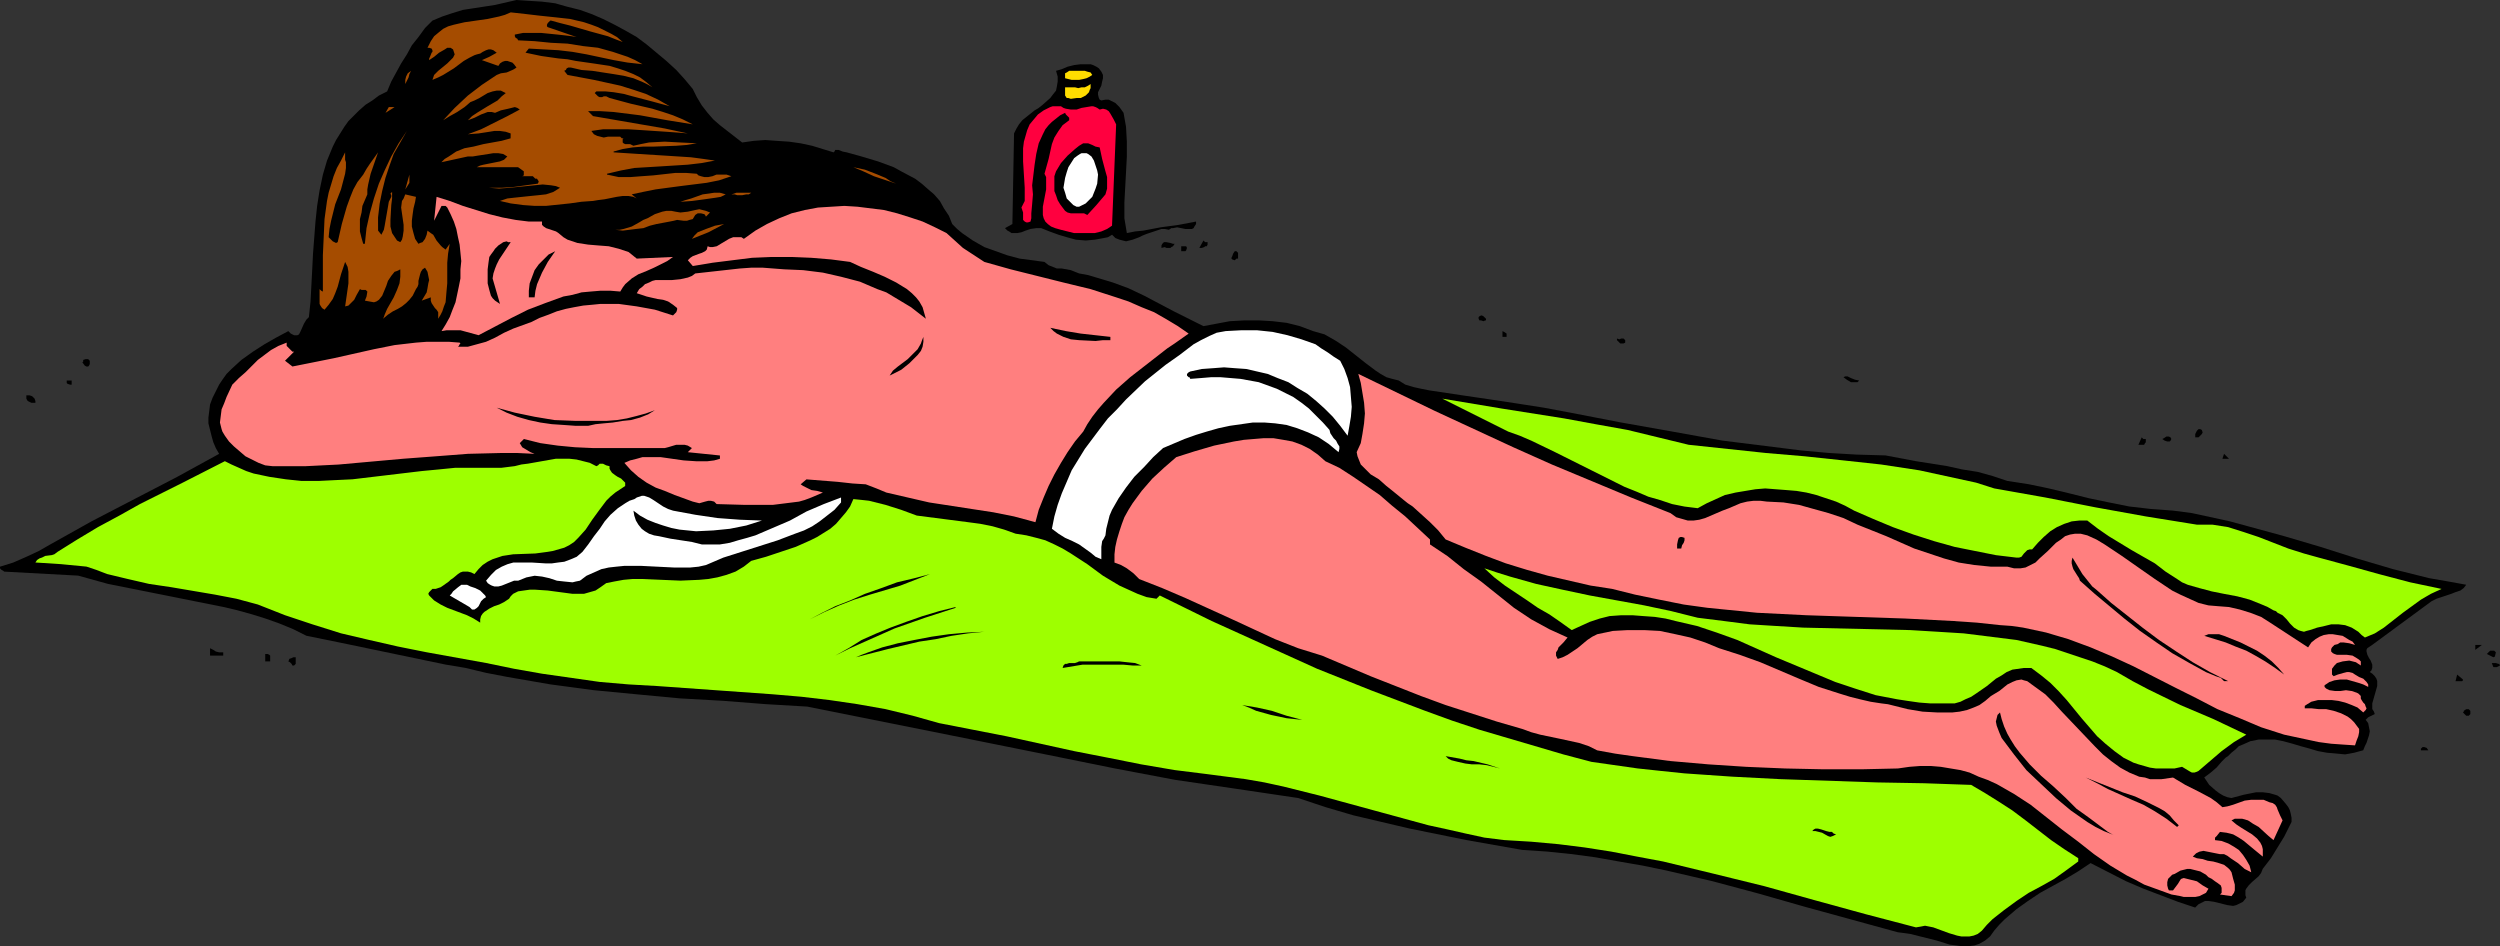
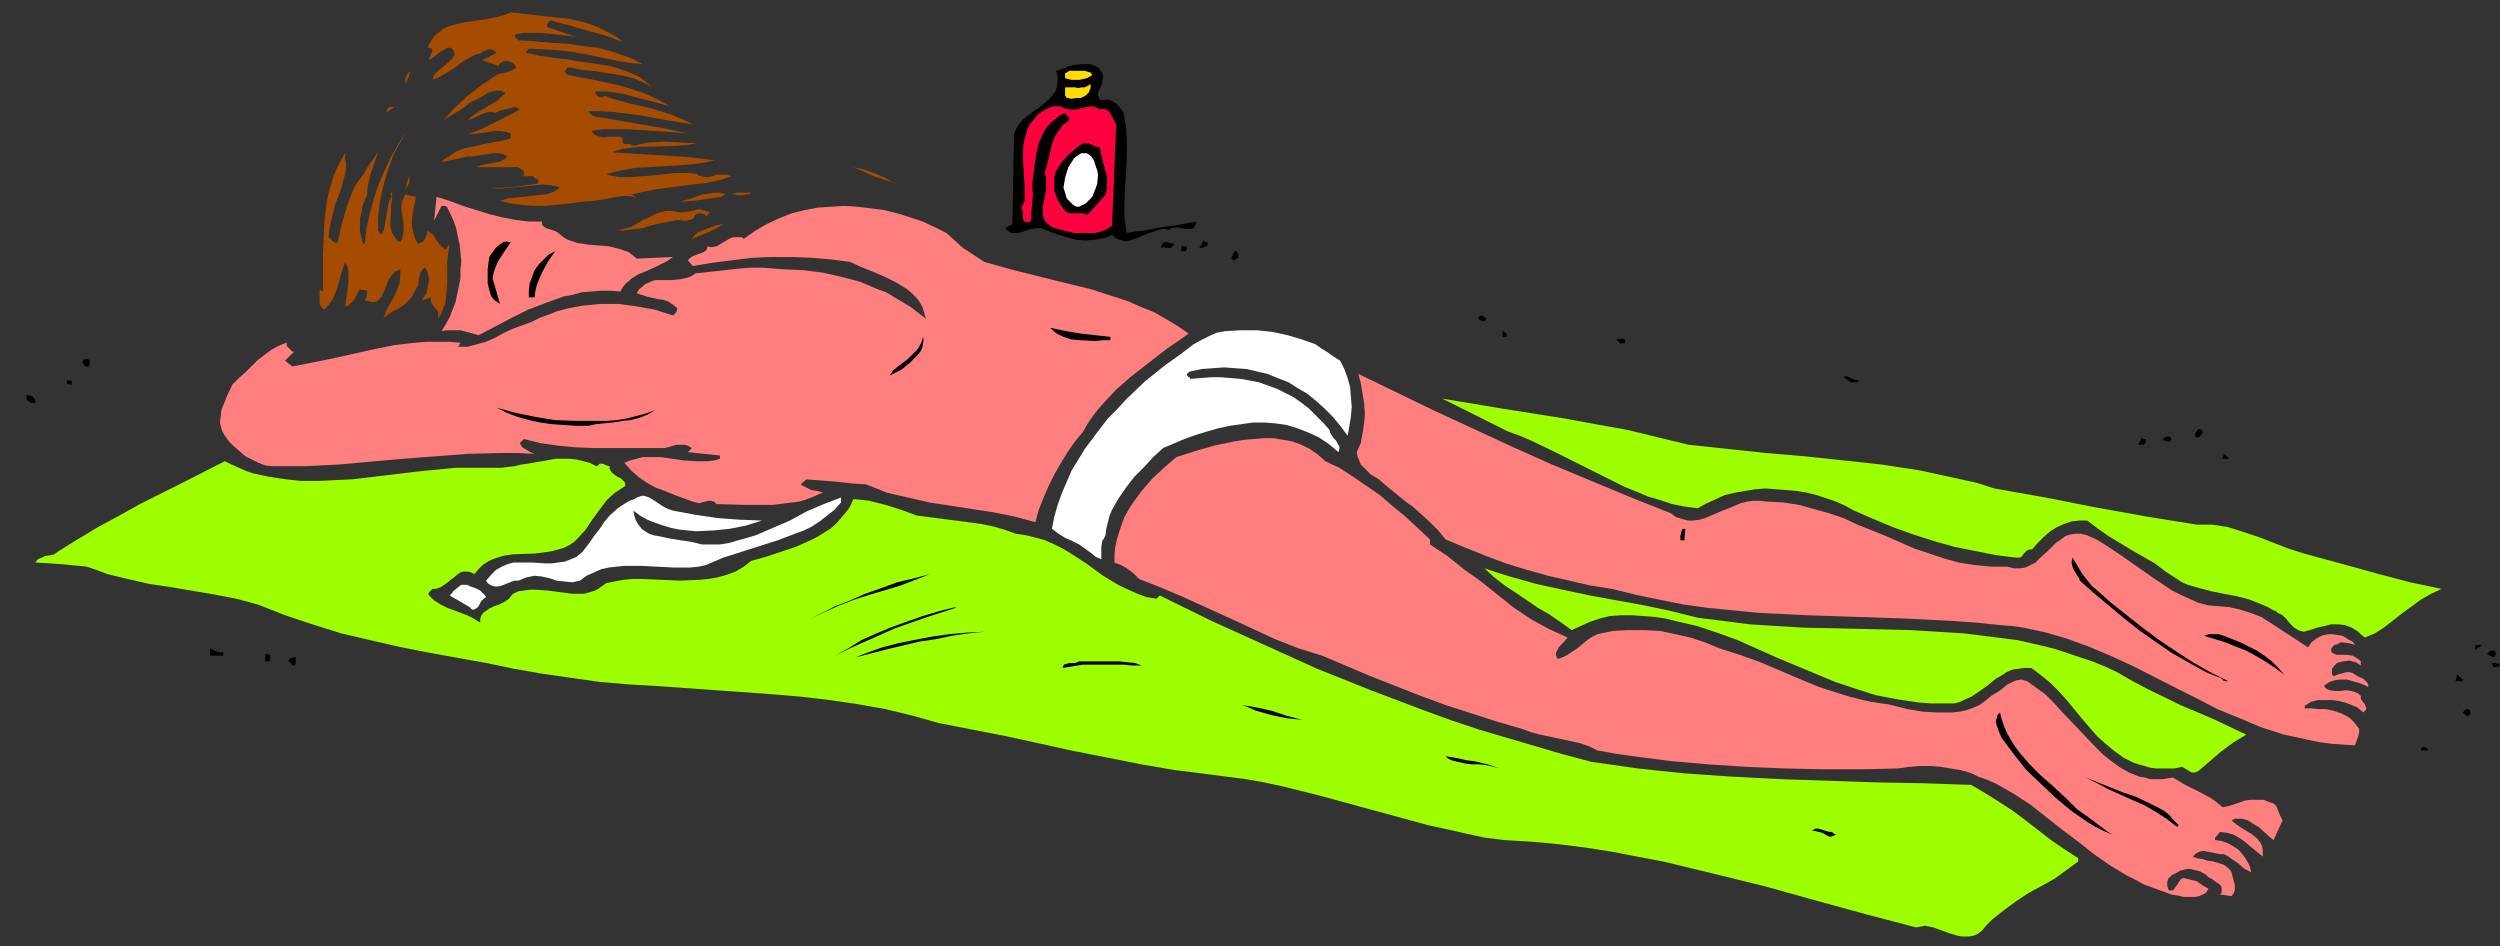
<svg xmlns="http://www.w3.org/2000/svg" xmlns:ns1="http://sodipodi.sourceforge.net/DTD/sodipodi-0.dtd" xmlns:ns2="http://www.inkscape.org/namespaces/inkscape" version="1.0" width="129.766mm" height="49.123mm" id="svg70" ns1:docname="Sunbathing 16.wmf">
  <rect width="100%" height="100%" fill="#333333" stroke="none" />
  <ns1:namedview id="namedview70" pagecolor="#ffffff" bordercolor="#000000" borderopacity="0.25" ns2:showpageshadow="2" ns2:pageopacity="0.0" ns2:pagecheckerboard="0" ns2:deskcolor="#d1d1d1" ns2:document-units="mm" />
  <defs id="defs1">
    <pattern id="WMFhbasepattern" patternUnits="userSpaceOnUse" width="6" height="6" x="0" y="0" />
  </defs>
-   <path style="fill:#000000;fill-opacity:1;fill-rule:evenodd;stroke:none" d="m 135.905,17.451 0.808,1.616 0.97,1.616 1.131,1.454 1.131,1.293 1.293,1.131 1.454,1.131 2.909,2.262 2.262,-0.323 2.262,-0.162 2.262,0.162 2.424,0.162 2.262,0.323 2.262,0.485 2.101,0.646 2.101,0.646 0.162,-0.162 0.162,-0.323 h 0.323 0.323 l 0.808,0.323 0.808,0.162 2.909,0.808 3.232,0.97 3.07,1.131 1.454,0.808 2.747,1.454 1.293,0.97 1.293,1.131 1.131,0.97 1.131,1.293 0.808,1.454 0.97,1.454 0.646,1.616 0.97,0.97 0.97,0.808 2.101,1.454 2.262,1.293 2.262,0.808 2.262,0.808 2.424,0.646 2.424,0.323 2.424,0.323 0.808,0.646 0.808,0.323 0.808,0.323 h 0.97 l 1.778,0.323 0.808,0.323 0.808,0.323 1.778,0.323 1.616,0.485 3.232,0.97 3.07,1.131 3.07,1.454 5.818,3.07 2.909,1.454 2.909,1.454 2.586,-0.485 2.586,-0.485 2.909,-0.162 h 2.747 l 2.747,0.162 2.747,0.323 2.586,0.646 1.293,0.485 1.293,0.485 1.131,0.323 1.131,0.323 1.131,0.646 1.131,0.646 1.939,1.293 3.878,3.07 1.939,1.454 0.97,0.646 1.131,0.646 1.131,0.323 1.293,0.323 1.293,0.808 1.616,0.485 1.454,0.323 1.616,0.323 3.232,0.485 3.232,0.485 5.494,0.808 5.333,0.808 5.171,0.808 5.171,0.97 10.019,1.939 10.019,1.777 9.858,1.777 5.171,0.646 5.171,0.646 5.171,0.646 5.333,0.485 5.494,0.323 5.656,0.162 5.979,1.131 6.141,0.97 2.909,0.646 3.07,0.485 2.909,0.808 2.909,0.97 4.202,0.646 3.878,0.808 4.04,0.97 3.878,0.97 3.878,0.808 4.04,0.808 4.202,0.485 2.262,0.162 2.101,0.162 3.717,0.485 3.717,0.808 3.717,0.808 3.555,0.97 7.11,1.939 7.11,2.101 7.11,2.262 7.11,2.101 7.11,1.777 3.717,0.646 3.555,0.646 -0.485,0.646 -0.646,0.485 -0.97,0.323 -0.808,0.323 -0.97,0.323 -0.97,0.323 -0.97,0.323 -0.97,0.485 -11.635,8.564 -0.485,0.323 -0.485,0.323 -0.162,0.323 v 0.323 l 0.162,0.646 0.323,0.646 0.323,0.485 0.323,0.808 v 0.323 0.323 l -0.162,0.485 -0.323,0.323 0.485,0.323 0.485,0.485 0.323,0.485 0.162,0.485 v 0.97 l -0.323,1.131 -0.323,1.131 -0.323,1.131 v 1.131 l 0.323,0.485 0.162,0.485 -0.97,0.485 -0.323,0.162 -0.485,0.485 0.485,0.646 0.162,0.808 0.162,0.808 -0.162,0.808 -0.485,1.454 -0.323,0.646 -0.323,0.808 -1.778,0.485 -1.778,0.323 -1.778,-0.162 -1.778,-0.162 -1.778,-0.323 -1.616,-0.485 -1.778,-0.485 -1.616,-0.485 -1.778,-0.485 -1.616,-0.323 h -1.616 -1.616 l -1.616,0.323 -1.454,0.646 -0.808,0.323 -0.646,0.646 -0.808,0.646 -0.646,0.646 -0.485,0.323 -0.323,0.323 -0.485,0.485 -0.97,1.131 -1.131,0.97 -0.646,0.485 -0.646,0.485 0.97,1.454 1.293,1.131 0.646,0.485 0.808,0.485 0.808,0.323 0.808,0.162 2.424,-0.646 2.424,-0.485 h 1.293 l 1.293,0.162 1.131,0.323 0.485,0.162 0.646,0.485 0.97,1.131 0.485,0.646 0.323,0.646 0.162,0.646 0.162,0.808 v 0.808 l -0.323,0.646 -1.131,2.262 -1.293,2.101 -1.293,2.101 -1.616,2.101 -0.323,0.808 -0.485,0.646 -1.293,1.131 -0.646,0.646 -0.485,0.646 -0.162,0.323 v 0.485 0.485 l 0.162,0.485 -0.646,0.808 -0.646,0.323 -0.646,0.323 -0.646,0.162 -1.131,-0.162 -1.293,-0.323 -1.293,-0.323 -1.131,-0.162 h -0.646 l -0.646,0.323 -0.646,0.323 -0.646,0.646 -3.394,-1.131 -3.394,-1.293 -3.394,-1.293 -3.394,-1.454 -6.949,-3.555 -2.424,1.616 -2.424,1.454 -5.01,2.747 -2.424,1.616 -2.262,1.616 -2.262,1.939 -1.131,1.131 -0.97,1.131 -0.808,1.131 -0.97,0.808 -1.131,0.646 -0.97,0.323 -1.293,0.162 h -1.131 l -1.131,-0.162 -1.293,-0.162 -2.586,-0.808 -2.586,-0.646 -2.586,-0.646 -1.131,-0.162 -1.293,-0.162 -18.261,-5.009 -9.05,-2.585 -9.05,-2.424 -9.05,-2.101 -4.686,-0.97 -4.686,-0.808 -4.525,-0.808 -4.848,-0.646 -4.686,-0.485 -4.848,-0.323 -10.989,-1.939 -11.15,-2.262 -5.494,-1.293 -5.494,-1.293 -5.494,-1.616 -5.333,-1.777 -11.958,-1.777 -12.12,-1.777 -11.958,-2.262 -11.958,-2.424 -24.078,-4.848 -12.12,-2.424 -12.12,-2.424 -8.242,-0.485 -8.242,-0.646 -8.565,-0.485 -8.565,-0.808 -8.403,-0.808 -8.403,-1.131 -8.403,-1.454 -4.202,-0.808 -4.04,-0.97 -3.878,-0.646 -3.878,-0.808 -7.757,-1.616 -7.757,-1.616 -7.918,-1.616 -2.586,-1.293 -2.747,-1.131 -2.747,-0.97 -2.586,-0.808 -2.909,-0.808 -2.747,-0.646 -5.656,-1.131 -5.656,-1.131 -5.656,-1.131 -5.656,-1.131 -2.909,-0.808 -2.909,-0.808 L 0.808,112.141 0.646,111.98 0.323,111.818 0,111.495 v -0.323 l 2.586,-0.808 2.586,-1.131 2.424,-1.131 2.262,-1.293 8.08,-4.524 8.403,-4.363 8.403,-4.363 8.242,-4.524 -0.646,-1.131 -0.485,-1.131 -0.323,-1.131 -0.323,-1.293 -0.323,-1.293 v -1.131 l 0.162,-1.293 0.162,-1.293 0.485,-1.293 0.646,-1.293 0.646,-1.293 0.646,-0.97 0.808,-1.131 0.97,-0.97 1.939,-1.777 2.262,-1.616 2.262,-1.454 2.262,-1.293 2.424,-1.293 0.485,0.485 0.323,0.162 0.323,0.162 h 0.323 0.323 l 0.323,-0.162 0.323,-0.646 0.646,-1.454 0.485,-0.808 0.485,-0.485 0.323,-3.07 0.162,-3.07 0.162,-3.07 0.162,-3.232 0.485,-6.302 0.323,-3.07 0.485,-3.07 0.646,-3.07 0.808,-2.747 1.131,-2.747 0.646,-1.293 0.808,-1.293 0.808,-1.293 0.808,-1.131 1.131,-1.131 0.97,-0.97 1.293,-1.131 1.293,-0.808 1.293,-0.97 1.616,-0.808 0.808,-1.939 0.97,-1.777 0.97,-1.777 1.131,-1.777 0.97,-1.777 1.293,-1.616 1.293,-1.777 L 84.84,4.04 86.779,3.232 88.718,2.585 90.819,1.939 92.92,1.616 97.121,0.97 99.222,0.485 101.323,0 l 2.424,0.162 2.586,0.162 2.586,0.323 2.262,0.646 2.586,0.646 2.262,0.808 2.262,0.97 2.262,1.131 2.101,1.131 2.262,1.293 1.939,1.454 1.939,1.616 1.939,1.616 1.939,1.777 1.616,1.777 z" id="path1" />
  <path style="fill:#a54c00;fill-opacity:1;fill-rule:evenodd;stroke:none" d="m 122.169,8.241 -1.293,-0.485 -1.616,-0.646 -1.778,-0.485 -1.778,-0.485 -3.878,-1.131 -1.939,-0.485 -1.778,-0.485 h -0.162 l -0.162,0.162 -0.323,0.323 -0.162,0.323 v 0.323 l 0.162,0.162 5.656,1.939 -0.97,-0.162 -1.293,-0.162 -1.454,-0.162 -1.616,-0.162 -1.616,-0.162 h -1.778 -1.778 l -1.616,0.323 v 0.323 l 0.162,0.323 0.323,0.162 0.162,0.323 3.232,0.162 3.232,0.323 3.232,0.162 3.07,0.485 2.909,0.323 2.909,0.808 1.454,0.485 1.454,0.485 1.454,0.646 1.454,0.808 -2.909,-0.323 -2.747,-0.485 -5.333,-1.131 -2.747,-0.485 -2.747,-0.323 -2.909,-0.162 -2.909,-0.162 -0.646,0.808 3.07,0.646 3.394,0.485 1.778,0.162 1.616,0.323 3.394,0.485 3.232,0.485 1.616,0.485 1.454,0.485 1.616,0.646 1.293,0.646 1.293,0.97 1.131,0.97 -0.808,-0.485 -0.97,-0.485 -1.939,-0.808 -1.939,-0.485 -1.939,-0.323 -2.101,-0.323 -2.101,-0.323 -2.101,-0.162 -2.101,-0.485 h -0.485 l -0.323,0.162 -0.162,0.323 -0.323,0.162 0.646,0.808 2.586,0.485 2.586,0.485 5.171,1.131 2.586,0.808 2.424,0.808 2.424,1.131 2.262,1.293 -3.555,-0.97 -3.717,-0.97 -1.778,-0.485 -1.939,-0.323 -1.616,-0.162 h -1.778 l -0.323,0.323 0.323,0.323 0.323,0.323 0.323,0.162 h 0.485 l 0.323,-0.162 h 0.485 l 0.323,0.162 0.323,0.162 4.202,1.131 4.202,0.97 2.101,0.646 1.939,0.646 1.939,0.808 1.939,0.97 -5.01,-0.808 -5.333,-0.97 -2.586,-0.323 -2.586,-0.323 -2.586,-0.162 h -2.424 l 0.97,0.97 9.373,1.616 4.686,0.808 4.525,0.97 -1.939,-0.162 -2.262,-0.162 -2.424,-0.162 -2.424,-0.162 -2.586,-0.162 h -2.586 -2.424 l -2.262,0.323 0.485,0.646 0.646,0.323 0.646,0.162 0.646,0.162 0.808,-0.162 h 0.808 0.808 0.808 l 0.323,0.323 h 0.485 0.485 0.485 -1.131 l -0.162,0.162 v 0.162 0.485 l 0.162,0.162 0.323,0.162 h 0.323 0.646 l 0.323,0.162 0.323,0.162 1.454,-0.323 1.616,-0.323 3.07,-0.162 3.07,0.162 3.232,0.162 -1.939,0.323 -2.101,0.162 -4.363,0.162 h -2.101 l -2.101,0.162 -1.939,0.323 -1.778,0.485 v 0.162 l 5.01,0.323 5.171,0.323 5.01,0.323 2.424,0.323 2.262,0.323 -2.586,0.485 -2.747,0.323 -5.171,0.323 -5.333,0.323 -2.586,0.485 -2.747,0.646 v 0.162 l 2.262,0.485 h 2.424 l 2.101,-0.162 2.262,-0.162 4.363,-0.485 h 2.101 l 2.101,0.162 0.323,0.323 0.485,0.162 0.646,0.162 h 0.808 l 0.808,-0.162 0.808,-0.323 h 0.97 0.97 l 0.485,0.162 0.485,0.162 -2.424,0.808 -2.424,0.485 -5.171,0.646 -4.848,0.646 -2.424,0.485 -2.262,0.485 0.97,0.808 -0.646,-0.323 -0.97,-0.162 h -1.131 l -1.131,0.162 -2.424,0.485 -1.293,0.162 -0.97,0.162 -2.262,0.162 -2.262,0.323 -4.686,0.485 h -2.262 l -2.262,-0.162 -2.424,-0.323 -2.101,-0.485 1.454,-0.485 1.454,-0.162 3.07,-0.323 1.616,-0.162 1.454,-0.162 1.454,-0.485 1.293,-0.808 -0.808,-0.323 -0.97,-0.162 -1.616,-0.162 -1.616,0.162 -1.616,0.162 -1.616,0.162 -1.616,0.162 -2.101,0.162 -1.939,-0.162 h 2.424 l 2.424,-0.162 4.686,-0.646 0.162,-0.323 v -0.162 l -0.323,-0.485 h -0.323 l -0.162,-0.162 -0.323,-0.323 h -2.101 l 0.323,-0.162 v -0.162 -0.323 -0.323 l -1.131,-0.808 h -8.08 l 0.646,-0.323 0.646,-0.162 1.616,-0.323 0.808,-0.162 0.808,-0.162 0.808,-0.323 0.646,-0.646 -0.808,-0.485 -0.97,-0.162 h -0.97 l -0.97,0.162 -2.101,0.323 -0.97,0.162 h -0.97 l -5.171,1.131 0.646,-0.646 0.808,-0.485 1.454,-0.97 1.616,-0.646 1.778,-0.323 1.939,-0.485 1.778,-0.323 1.778,-0.323 1.778,-0.485 V 26.177 L 99.222,25.854 98.091,25.692 h -1.131 l -0.97,0.162 -2.101,0.323 -2.101,0.162 2.586,-0.97 2.586,-1.293 2.586,-1.293 2.424,-1.293 -0.485,-0.323 -0.485,-0.162 -0.646,0.162 -0.646,0.162 -1.454,0.323 -1.131,0.485 -0.646,-0.162 h -0.808 l -1.293,0.485 -1.293,0.646 -1.293,0.485 0.808,-0.808 0.97,-0.646 2.101,-1.293 1.939,-1.131 0.808,-0.808 0.808,-0.646 -0.97,-0.485 H 97.445 l -0.808,0.162 -0.97,0.323 -0.808,0.485 -0.808,0.485 -0.97,0.485 -0.808,0.323 -1.131,0.97 -1.454,0.97 -1.454,0.808 -1.293,0.808 2.262,-2.424 2.586,-2.424 2.747,-2.101 2.909,-1.939 0.808,-0.323 1.131,-0.162 1.131,-0.485 0.323,-0.162 0.485,-0.323 -0.485,-0.646 -0.323,-0.323 -0.485,-0.162 -0.485,-0.162 h -0.485 l -0.485,0.162 -0.485,0.323 -0.323,0.485 -3.232,-1.131 1.454,-0.646 1.454,-0.808 -0.646,-0.485 -0.485,-0.162 h -0.485 l -0.485,0.162 -0.646,0.323 -0.485,0.323 -0.646,0.162 -0.485,0.162 -0.97,0.485 -1.131,0.646 -1.939,1.454 -2.101,1.293 -0.97,0.485 -1.131,0.485 0.162,-0.485 0.162,-0.485 0.808,-0.808 1.778,-1.454 0.808,-0.808 0.323,-0.323 0.162,-0.323 0.162,-0.323 L 89.041,10.18 88.88,9.695 88.395,9.372 h -0.646 l -0.485,0.323 -1.131,0.646 -0.97,0.808 -0.97,0.646 v -0.323 l 0.162,-0.323 0.323,-0.808 0.162,-0.162 V 9.857 l -0.162,-0.323 -0.485,-0.162 h -0.323 l 0.646,-1.293 0.646,-0.97 0.97,-0.808 0.808,-0.646 0.97,-0.485 1.131,-0.323 2.101,-0.485 2.262,-0.323 2.262,-0.323 2.262,-0.485 1.131,-0.323 1.131,-0.485 2.909,0.323 2.747,0.323 3.07,0.323 2.909,0.323 2.747,0.646 1.454,0.485 1.293,0.485 1.293,0.646 1.293,0.646 1.131,0.646 z" id="path2" />
  <path style="fill:#000000;fill-opacity:1;fill-rule:evenodd;stroke:none" d="m 216.382,14.704 v 0.646 l -0.162,0.646 -0.162,0.808 -0.323,0.646 -0.323,0.646 v 0.485 l 0.162,0.646 0.162,0.323 0.323,0.162 0.808,-0.162 h 0.646 l 0.646,0.323 0.646,0.323 0.808,0.808 0.808,1.131 0.485,2.747 0.162,2.909 v 2.909 l -0.162,3.07 -0.323,5.979 v 3.07 l 0.485,2.909 1.616,-0.323 1.616,-0.162 3.394,-0.646 3.555,-0.485 3.394,-0.646 v 0.485 l -0.323,0.485 -0.162,0.323 -0.323,0.162 h -0.646 -0.646 l -1.616,-0.323 -0.808,0.162 h -0.323 l -0.485,0.323 -0.808,-0.162 h -0.646 l -1.454,0.485 -1.454,0.485 -0.808,0.323 -0.646,0.323 -1.293,0.485 -0.646,0.162 -0.646,0.162 -0.646,-0.162 -0.646,-0.162 -0.808,-0.323 -0.646,-0.646 -0.808,0.485 -0.808,0.162 -1.778,0.323 -1.778,0.162 -1.939,-0.162 -1.778,-0.485 -1.616,-0.485 -1.778,-0.646 -1.616,-0.646 h -0.97 l -1.131,0.162 -0.97,0.323 -0.808,0.323 -0.808,0.162 h -0.808 -0.323 l -0.485,-0.323 -0.323,-0.162 -0.485,-0.485 1.454,-0.808 0.323,-17.775 0.485,-0.97 0.485,-0.808 0.646,-0.808 0.808,-0.646 1.616,-1.293 0.808,-0.485 0.808,-0.646 1.454,-1.293 0.485,-0.646 0.646,-0.808 0.162,-0.808 0.162,-0.97 v -0.97 l -0.323,-1.131 1.131,-0.323 1.131,-0.485 1.293,-0.323 1.293,-0.162 h 1.293 0.646 l 0.485,0.162 0.646,0.323 0.485,0.323 0.485,0.646 z" id="path3" />
  <path style="fill:#a54c00;fill-opacity:1;fill-rule:evenodd;stroke:none" d="m 79.507,16.482 v -0.808 l 0.162,-0.646 0.323,-0.646 0.646,-0.485 -0.323,0.646 -0.162,0.646 -0.323,0.646 z" id="path4" />
  <path style="fill:#ffdd00;fill-opacity:1;fill-rule:evenodd;stroke:none" d="m 214.281,14.704 -0.485,0.323 -0.646,0.323 -0.646,0.162 -0.808,0.162 h -1.454 l -1.293,-0.323 v -0.485 -0.485 l 0.323,-0.162 0.485,-0.323 h 1.131 0.646 1.293 l 0.485,0.162 0.646,0.162 z" id="path5" />
  <path style="fill:#ffdd00;fill-opacity:1;fill-rule:evenodd;stroke:none" d="m 212.019,19.229 h -0.323 -0.485 l -1.131,0.162 -0.485,-0.162 h -0.323 l -0.323,-0.485 v -0.485 -1.131 h 1.939 l 0.646,0.162 0.646,-0.162 h 0.646 l 0.646,-0.323 0.485,-0.323 v 0.323 0.485 l -0.162,0.323 -0.162,0.485 -0.646,0.646 z" id="path6" />
  <path style="fill:#ff003f;fill-opacity:1;fill-rule:evenodd;stroke:none" d="m 218.968,24.4 -0.808,19.875 -0.97,0.646 -1.131,0.485 -1.293,0.323 h -1.293 -1.454 -1.293 l -1.293,-0.323 -1.293,-0.323 -1.131,-0.323 -0.808,-0.323 -0.646,-0.485 -0.485,-0.485 -0.323,-0.646 -0.162,-0.646 V 41.366 40.558 l 0.646,-3.393 v -0.97 -0.808 -0.646 l -0.323,-0.646 0.808,-2.909 0.646,-2.909 0.485,-1.293 0.808,-1.293 0.808,-1.131 1.293,-0.97 v -0.485 l -0.323,-0.323 -0.323,-0.323 -0.162,-0.323 -0.97,0.485 -0.808,0.646 -0.808,0.646 -0.646,0.646 -0.646,0.808 -0.485,0.97 -0.808,1.777 -0.485,2.101 -0.323,2.101 -0.485,4.04 0.162,1.777 -0.162,1.939 -0.162,1.777 v 0.97 l -0.162,0.646 -0.485,0.162 h -0.323 l -0.323,-0.162 -0.323,-0.323 v -0.485 -0.97 l -0.162,-0.485 -0.162,-0.485 0.646,-1.293 v -2.585 l -0.162,-2.585 -0.162,-2.585 v -2.585 l 0.162,-1.293 0.323,-1.131 0.323,-1.131 0.485,-1.131 0.808,-0.97 0.808,-0.97 1.131,-0.808 1.293,-0.646 0.485,-0.162 h 0.485 1.131 l 0.485,0.323 0.485,0.162 0.97,0.162 h 1.131 l 0.97,-0.323 0.97,-0.162 0.97,-0.162 h 0.323 l 0.485,0.162 0.323,0.162 0.485,0.323 0.646,-0.162 0.646,0.162 0.485,0.323 0.323,0.485 0.646,1.131 z" id="path7" />
  <path style="fill:#a54c00;fill-opacity:1;fill-rule:evenodd;stroke:none" d="m 75.629,22.137 0.646,-1.131 h 1.131 z" id="path8" />
  <path style="fill:#a54c00;fill-opacity:1;fill-rule:evenodd;stroke:none" d="m 74.174,45.244 0.646,0.808 0.485,-0.97 0.162,-0.808 0.646,-3.716 0.162,-0.97 0.485,-0.97 v -0.323 l -0.162,-0.323 0.162,-0.162 0.162,-0.162 v 1.293 l -0.162,1.293 -0.162,2.909 v 1.293 l 0.323,1.293 0.323,0.485 0.323,0.485 0.323,0.485 0.646,0.323 0.323,-0.485 0.162,-0.646 0.162,-1.131 v -1.131 l -0.162,-1.131 -0.162,-1.131 -0.162,-1.131 0.162,-1.293 0.323,-0.485 0.323,-0.808 2.101,0.485 -0.162,0.97 -0.323,1.293 -0.162,1.131 -0.162,1.293 v 1.131 l 0.323,1.293 0.323,1.131 0.646,0.97 0.323,-0.162 0.485,-0.162 0.485,-0.646 0.323,-0.808 0.162,-0.808 0.646,0.485 0.485,0.323 0.646,1.131 0.808,0.97 0.323,0.323 0.646,0.485 0.808,-1.131 -0.323,1.939 -0.162,1.777 v 2.101 1.939 l -0.162,1.777 -0.162,1.939 -0.323,0.808 -0.323,0.97 -0.323,0.646 -0.485,0.808 v -0.646 -0.646 l -0.323,-0.485 -0.323,-0.323 -0.646,-0.97 -0.162,-0.485 v -0.646 l -1.778,0.646 0.97,-1.616 0.162,-0.808 0.162,-0.97 0.162,-0.646 -0.162,-0.808 -0.162,-0.808 -0.485,-0.808 -0.485,0.323 -0.323,0.485 -0.162,0.485 -0.162,0.646 -0.162,0.646 v 0.646 l -0.162,0.485 -0.323,0.485 -0.646,1.293 -0.646,0.808 -0.646,0.646 -0.808,0.646 -0.808,0.485 -0.97,0.485 -0.97,0.646 -0.97,0.808 0.162,-0.323 0.162,-0.485 0.485,-1.131 0.646,-1.131 0.646,-1.131 0.646,-1.454 0.485,-1.293 0.162,-1.293 v -0.646 -0.808 l -0.646,0.323 -0.485,0.162 -0.646,0.808 -0.646,0.97 -0.323,0.97 -0.808,1.939 -0.646,0.808 -0.485,0.323 -0.485,0.162 -1.778,-0.323 0.323,-0.808 0.162,-0.97 -0.162,-0.162 -0.162,-0.162 h -0.323 -0.485 l -0.323,-0.162 -0.646,1.131 -0.485,0.97 -0.808,0.808 -0.323,0.323 -0.646,0.162 0.162,-1.131 0.162,-1.131 0.323,-2.262 v -1.131 -1.131 l -0.162,-0.97 -0.485,-0.97 -0.808,2.424 -0.646,2.424 -0.485,1.293 -0.485,1.131 -0.808,1.131 -0.808,0.97 -0.485,-0.323 -0.323,-0.485 -0.162,-0.323 V 59.141 58.656 58.171 57.525 56.717 l 0.323,0.323 0.323,0.162 v -7.11 l 0.162,-3.555 0.162,-3.555 0.485,-3.555 0.323,-1.616 0.485,-1.616 0.485,-1.616 0.646,-1.616 0.808,-1.454 0.808,-1.616 v 1.454 l 0.162,0.485 v 1.131 l -0.162,1.131 -0.808,3.07 -1.131,2.909 -0.808,3.232 -0.323,1.616 -0.162,1.616 0.323,0.323 0.485,0.485 0.323,0.162 0.323,0.162 0.323,-0.162 0.808,-3.555 0.97,-3.393 0.646,-1.777 0.646,-1.616 0.808,-1.454 1.131,-1.454 0.646,-1.131 0.646,-0.97 0.808,-1.131 0.808,-1.131 -1.454,4.201 -0.485,2.101 -0.162,0.97 v 0.97 l -0.485,1.131 -0.485,1.131 -0.162,1.293 -0.323,1.293 v 1.293 1.131 l 0.323,1.293 0.323,1.131 h 0.323 l 0.323,-3.07 0.646,-2.909 0.808,-2.909 0.97,-2.909 1.131,-2.585 1.293,-2.747 1.454,-2.585 1.616,-2.424 -1.293,2.262 -1.293,2.262 -0.808,2.262 -0.808,2.424 -0.646,2.585 -0.485,2.424 -0.323,2.747 z" id="path9" />
  <path style="fill:#a54c00;fill-opacity:1;fill-rule:evenodd;stroke:none" d="m 74.498,26.177 -1.778,1.939 z" id="path10" />
  <path style="fill:#000000;fill-opacity:1;fill-rule:evenodd;stroke:none" d="m 215.736,28.924 0.485,2.262 0.646,2.424 0.323,1.131 v 1.131 1.131 l -0.323,1.131 -1.778,2.101 -1.778,1.939 -0.646,-0.323 h -0.485 -1.454 -0.646 l -0.646,-0.162 -0.485,-0.323 -0.485,-0.646 -0.485,-0.646 -0.485,-0.808 -0.323,-0.97 -0.323,-0.808 V 36.519 35.549 34.58 l 0.323,-0.97 0.97,-1.616 1.293,-1.454 1.454,-1.293 0.808,-0.646 0.808,-0.485 h 0.485 0.485 l 0.808,0.323 0.646,0.323 z" id="path11" />
  <path style="fill:#ffffff;fill-opacity:1;fill-rule:evenodd;stroke:none" d="m 215.413,34.256 -0.162,1.777 -0.323,0.97 -0.323,0.808 -0.323,0.808 -0.646,0.646 -0.646,0.646 -0.97,0.485 -0.323,0.162 h -0.485 l -0.323,-0.162 -0.323,-0.162 -0.646,-0.646 -0.646,-0.646 -0.323,-1.131 -0.323,-0.97 0.162,-0.97 0.162,-0.97 0.323,-1.131 0.323,-0.97 1.131,-1.777 0.646,-0.485 0.485,-0.323 0.323,-0.162 h 0.485 0.485 l 0.323,0.162 0.646,0.485 0.485,0.808 0.323,0.97 0.323,0.97 z" id="path12" />
  <path style="fill:#a54c00;fill-opacity:1;fill-rule:evenodd;stroke:none" d="m 175.821,36.034 -4.363,-1.454 -2.101,-0.97 -1.939,-0.808 2.262,0.485 2.101,0.808 1.939,0.808 0.97,0.646 z" id="path13" />
  <path style="fill:#a54c00;fill-opacity:1;fill-rule:evenodd;stroke:none" d="m 79.507,37.165 0.808,-2.909 v 1.616 z" id="path14" />
  <path style="fill:#a54c00;fill-opacity:1;fill-rule:evenodd;stroke:none" d="m 142.369,38.135 -0.97,0.485 -0.97,0.162 -2.262,0.323 -2.424,0.323 -2.262,0.162 0.97,-0.323 1.131,-0.323 2.262,-0.808 1.131,-0.162 1.131,-0.162 h 1.131 z" id="path15" />
  <path style="fill:#a54c00;fill-opacity:1;fill-rule:evenodd;stroke:none" d="m 147.379,37.811 -0.485,0.323 h -0.485 l -0.808,0.162 h -0.97 l -0.485,-0.162 h -0.646 l 0.97,-0.323 z" id="path16" />
  <path style="fill:#ff7f7f;fill-opacity:1;fill-rule:evenodd;stroke:none" d="m 106.333,43.467 v 0.646 l 0.323,0.323 0.485,0.323 0.485,0.162 0.97,0.323 0.485,0.162 0.485,0.323 0.97,0.808 0.808,0.485 0.97,0.323 0.97,0.323 2.101,0.323 1.939,0.162 2.101,0.162 1.939,0.485 0.97,0.323 0.97,0.323 0.808,0.646 0.808,0.646 7.11,-0.323 -1.131,0.808 -1.293,0.646 -1.293,0.646 -1.454,0.646 -1.616,0.646 -1.293,0.808 -1.293,1.131 -0.485,0.646 -0.485,0.808 -1.939,-0.162 h -1.939 l -1.939,0.162 -1.778,0.162 -1.778,0.485 -1.778,0.323 -3.555,1.293 -3.394,1.293 -3.232,1.616 -6.464,3.393 -1.778,-0.485 -1.778,-0.485 H 88.557 87.587 l -0.97,0.162 0.808,-1.293 0.808,-1.454 0.485,-1.293 0.646,-1.616 0.646,-3.07 0.323,-1.616 v -1.777 l 0.162,-1.616 -0.162,-1.616 -0.162,-1.616 -0.323,-1.454 -0.323,-1.616 -0.485,-1.454 -0.646,-1.454 -0.646,-1.293 -0.323,-0.323 h -0.162 -0.646 l -1.454,2.909 0.485,-4.686 2.586,0.808 2.586,0.97 5.171,1.616 2.586,0.646 2.586,0.485 2.586,0.323 z" id="path17" />
  <path style="fill:#ff7f7f;fill-opacity:1;fill-rule:evenodd;stroke:none" d="m 188.91,48.638 4.202,2.747 5.171,1.454 5.171,1.293 5.171,1.293 5.333,1.293 5.01,1.616 2.424,0.808 2.586,1.131 2.424,0.97 2.262,1.293 2.424,1.454 2.101,1.454 -2.747,1.939 -1.454,0.97 -1.454,1.131 -2.909,2.262 -2.909,2.262 -2.747,2.424 -2.424,2.585 -1.131,1.293 -1.131,1.454 -0.97,1.454 -0.808,1.454 -1.616,1.939 -1.454,2.101 -1.293,2.101 -1.293,2.262 -1.131,2.262 -0.97,2.262 -0.97,2.424 -0.646,2.424 -4.202,-1.131 -4.04,-0.808 -4.202,-0.646 -4.202,-0.646 -4.202,-0.646 -4.202,-0.97 -4.202,-0.97 -1.939,-0.808 -2.101,-0.808 -2.586,-0.162 -2.909,-0.323 -6.141,-0.485 -1.131,0.97 0.485,0.323 0.646,0.323 0.97,0.485 1.131,0.162 1.131,0.323 -1.131,0.485 -1.131,0.485 -1.293,0.485 -1.131,0.323 -2.586,0.323 -2.586,0.323 h -2.586 -2.747 l -5.656,-0.162 -0.485,-0.485 -0.646,-0.162 h -0.485 l -0.646,0.162 -1.131,0.323 -0.646,-0.162 -0.646,-0.162 -3.555,-1.293 -1.939,-0.808 -1.778,-0.646 -1.778,-0.97 -1.616,-1.131 -1.454,-1.293 -1.293,-1.454 1.131,-0.485 1.293,-0.323 1.131,-0.323 h 1.131 2.424 l 2.262,0.323 2.262,0.323 2.424,0.162 h 2.262 l 1.293,-0.162 1.131,-0.323 v -0.646 l -6.302,-0.646 0.808,-0.808 -0.808,-0.485 -0.646,-0.162 h -0.808 -0.808 l -1.616,0.485 -0.646,0.162 h -0.808 -6.464 -6.787 l -3.555,-0.162 -3.394,-0.323 -3.394,-0.485 -3.232,-0.808 -0.808,0.808 0.485,0.808 0.808,0.485 0.808,0.485 0.808,0.323 -3.394,-0.162 h -3.232 l -6.464,0.162 -6.302,0.485 -6.464,0.485 -12.605,1.131 -6.464,0.323 H 53.49 l -1.454,-0.162 -1.293,-0.485 -1.293,-0.646 -1.293,-0.646 -1.131,-0.97 -1.131,-0.97 -0.97,-0.97 -0.808,-1.131 -0.485,-0.808 -0.162,-0.485 -0.323,-1.293 0.162,-1.293 0.162,-1.293 0.485,-1.131 0.485,-1.293 1.131,-2.424 1.293,-1.293 1.293,-1.131 2.424,-2.424 1.293,-0.97 1.293,-0.97 1.454,-0.808 1.616,-0.646 v 0.323 0.323 l 0.323,0.323 0.485,0.485 0.323,0.323 h 0.323 l -1.778,1.777 1.454,1.131 4.04,-0.808 4.04,-0.808 7.918,-1.777 4.04,-0.808 4.202,-0.485 2.101,-0.162 h 2.101 2.262 l 2.101,0.162 0.162,0.162 -0.162,0.162 -0.162,0.323 -0.162,0.162 h 0.97 0.97 l 1.778,-0.485 1.778,-0.485 1.778,-0.808 1.778,-0.97 1.778,-0.808 1.778,-0.646 1.778,-0.646 1.616,-0.808 1.778,-0.646 1.616,-0.646 1.778,-0.485 1.616,-0.323 1.778,-0.323 1.778,-0.162 1.616,-0.162 h 1.778 1.778 l 3.555,0.485 3.555,0.646 3.555,1.131 0.646,-0.646 0.162,-0.485 v -0.323 l -0.808,-0.646 -0.97,-0.646 -0.97,-0.323 -1.131,-0.162 -2.101,-0.485 -1.939,-0.646 0.485,-0.808 0.646,-0.485 0.485,-0.485 0.808,-0.323 0.646,-0.323 0.646,-0.162 h 1.616 1.616 l 1.616,-0.162 1.454,-0.323 0.808,-0.323 0.646,-0.485 4.363,-0.485 4.363,-0.485 2.262,-0.162 h 2.262 l 2.101,0.162 2.101,0.162 3.717,0.162 3.878,0.485 3.555,0.808 3.717,0.97 3.394,1.454 1.778,0.646 1.616,0.97 3.232,1.939 1.454,1.131 1.454,1.131 -0.323,-1.131 -0.323,-1.131 -0.646,-1.131 -0.646,-0.808 -0.808,-0.808 -0.97,-0.808 -2.101,-1.293 -2.262,-1.131 -2.262,-0.97 -2.424,-0.97 -2.101,-0.97 -3.717,-0.485 -3.878,-0.323 -3.878,-0.162 h -3.878 l -3.878,0.162 -3.878,0.485 -3.878,0.485 -3.878,0.646 -0.97,-1.131 0.485,-0.485 0.485,-0.323 1.293,-0.485 0.485,-0.162 0.646,-0.323 0.323,-0.323 0.162,-0.646 0.485,0.162 h 0.485 l 0.808,-0.162 0.808,-0.485 1.616,-0.97 0.808,-0.323 h 0.485 0.646 0.485 l 0.485,0.323 2.262,-1.616 2.262,-1.293 2.424,-1.131 2.424,-0.97 2.586,-0.646 2.586,-0.485 2.586,-0.162 2.586,-0.162 2.586,0.162 2.586,0.323 2.586,0.323 2.586,0.646 2.586,0.808 2.424,0.808 2.424,1.131 2.262,1.131 z" id="path18" />
  <path style="fill:#a54c00;fill-opacity:1;fill-rule:evenodd;stroke:none" d="m 138.491,42.497 -0.162,-0.323 -0.162,-0.162 -0.646,-0.162 h -0.646 l -0.485,0.323 -0.485,0.808 -0.646,0.162 -0.485,0.162 h -0.646 l -1.293,-0.162 -0.646,0.162 -0.808,0.162 -2.586,0.485 -1.293,0.323 -1.293,0.485 -1.454,0.162 -1.293,0.162 -1.293,0.162 -1.454,-0.162 h 0.808 l 0.808,-0.162 1.616,-0.485 1.454,-0.808 0.808,-0.485 0.808,-0.323 1.454,-0.808 1.454,-0.485 0.808,-0.162 h 0.97 l 0.808,0.162 0.97,0.162 1.454,-0.162 1.454,-0.323 0.808,-0.162 0.646,0.162 0.646,0.162 0.808,0.323 z" id="path19" />
  <path style="fill:#a54c00;fill-opacity:1;fill-rule:evenodd;stroke:none" d="m 142.046,43.952 -3.07,1.616 -1.616,0.646 -1.616,0.646 0.485,-0.646 0.646,-0.646 0.808,-0.323 0.808,-0.323 1.778,-0.646 z" id="path20" />
  <path style="fill:#a54c00;fill-opacity:1;fill-rule:evenodd;stroke:none" d="m 117.806,44.921 h 1.778 z" id="path21" />
  <path style="fill:#000000;fill-opacity:1;fill-rule:evenodd;stroke:none" d="m 236.905,47.507 v 0.323 0.162 l -0.162,0.323 h -0.323 l -0.162,0.162 -0.485,0.162 h -0.485 l 0.808,-1.454 0.323,0.323 z" id="path22" />
  <path style="fill:#000000;fill-opacity:1;fill-rule:evenodd;stroke:none" d="m 100.192,47.507 -2.262,3.393 -0.485,0.97 -0.323,0.808 -0.323,0.97 -0.162,0.97 1.454,5.009 -0.485,-0.323 -0.485,-0.323 -0.485,-0.485 -0.323,-0.485 -0.323,-1.131 -0.323,-1.293 v -1.293 -1.454 l 0.162,-1.293 0.162,-1.131 0.323,-0.485 0.485,-0.646 0.323,-0.485 0.646,-0.646 0.485,-0.323 0.485,-0.323 0.646,-0.162 0.323,0.162 z" id="path23" />
  <path style="fill:#000000;fill-opacity:1;fill-rule:evenodd;stroke:none" d="m 230.441,47.83 -0.323,0.485 -0.323,0.162 -0.162,0.162 h -0.808 l -0.323,-0.162 -0.646,0.162 v -0.485 l 0.162,-0.323 0.323,-0.323 h 0.485 l 0.808,0.162 0.485,0.162 z" id="path24" />
  <path style="fill:#000000;fill-opacity:1;fill-rule:evenodd;stroke:none" d="m 232.865,48.638 -0.162,0.485 -0.162,0.162 v 0 h -0.808 v -0.97 h 0.646 0.323 z" id="path25" />
  <path style="fill:#000000;fill-opacity:1;fill-rule:evenodd;stroke:none" d="m 108.918,49.284 -1.454,2.101 -1.131,2.101 -0.485,1.131 -0.485,1.131 -0.323,1.293 -0.162,1.293 h -1.131 v -1.293 l 0.162,-1.454 0.485,-1.293 0.485,-1.293 0.808,-1.131 0.97,-0.97 0.97,-0.97 z" id="path26" />
  <path style="fill:#000000;fill-opacity:1;fill-rule:evenodd;stroke:none" d="m 242.885,49.607 v 1.131 h -0.323 l -0.162,0.162 -0.162,0.162 -0.485,-0.162 -0.162,-0.162 v -0.162 l 0.162,-0.323 0.162,-0.485 0.323,-0.485 h 0.162 0.162 z" id="path27" />
  <path style="fill:#000000;fill-opacity:1;fill-rule:evenodd;stroke:none" d="m 291.526,62.534 v 0.323 h -0.162 l -0.323,0.162 -0.485,-0.162 h -0.323 l -0.162,-0.323 v -0.323 l 0.162,-0.162 0.323,-0.162 h 0.162 l 0.323,0.162 0.162,0.162 z" id="path28" />
  <path style="fill:#000000;fill-opacity:1;fill-rule:evenodd;stroke:none" d="m 217.837,66.089 v 0.646 h -1.454 l -1.454,0.162 -3.232,-0.162 -1.616,-0.162 -1.454,-0.485 -1.293,-0.646 -0.646,-0.485 -0.646,-0.646 3.07,0.646 2.909,0.485 2.909,0.323 z" id="path29" />
  <path style="fill:#ffffff;fill-opacity:1;fill-rule:evenodd;stroke:none" d="m 262.923,70.775 0.808,1.616 0.646,1.777 0.485,1.777 0.162,1.939 0.162,1.939 -0.162,1.939 -0.323,1.939 -0.323,1.777 -1.454,-1.939 -1.454,-1.777 -1.616,-1.616 -1.616,-1.454 -1.778,-1.454 -1.939,-1.131 -1.778,-1.131 -2.101,-0.808 -1.939,-0.808 -2.101,-0.485 -2.101,-0.485 -2.262,-0.162 -2.101,-0.162 -2.101,0.162 -2.262,0.162 -2.262,0.485 -0.323,0.162 -0.323,0.323 v 0.323 l 0.162,0.162 0.162,0.162 h 0.162 l 0.162,0.323 2.101,-0.162 1.939,-0.162 h 1.939 l 1.939,0.162 1.939,0.162 1.778,0.323 1.778,0.323 1.778,0.646 1.778,0.646 1.616,0.808 1.616,0.808 1.616,1.131 1.454,1.131 1.293,1.293 1.454,1.454 1.293,1.454 0.162,0.646 0.323,0.485 0.323,0.485 0.485,0.485 0.323,0.646 0.323,0.485 v 0.485 l -0.162,0.646 -1.939,-1.616 -1.939,-1.293 -2.101,-0.97 -2.101,-0.808 -2.101,-0.646 -2.262,-0.323 -2.101,-0.162 h -2.262 l -2.262,0.323 -2.262,0.323 -2.262,0.485 -2.262,0.646 -2.101,0.646 -2.262,0.808 -4.202,1.777 -1.939,1.777 -1.778,1.939 -1.939,1.939 -1.616,2.101 -1.454,2.101 -0.646,1.131 -0.646,1.131 -0.485,1.131 -0.323,1.293 -0.323,1.293 -0.162,1.293 -0.323,0.646 -0.323,0.485 -0.162,1.131 v 1.293 1.131 l -1.131,-0.485 -0.97,-0.808 -1.131,-0.808 -1.131,-0.808 -1.293,-0.646 -1.454,-0.646 -1.293,-0.808 -1.293,-0.97 0.485,-2.424 0.646,-2.262 0.808,-2.262 0.97,-2.262 0.97,-2.262 1.293,-2.101 1.293,-2.101 1.454,-1.939 1.454,-1.939 1.616,-2.101 1.778,-1.777 1.778,-1.939 3.717,-3.555 4.04,-3.232 2.747,-1.939 2.747,-2.101 1.454,-0.808 1.616,-0.808 1.454,-0.646 1.778,-0.323 3.07,-0.162 h 3.07 l 3.07,0.323 2.909,0.646 2.747,0.808 2.747,0.97 1.131,0.808 1.293,0.808 1.131,0.808 z" id="path30" />
  <path style="fill:#000000;fill-opacity:1;fill-rule:evenodd;stroke:none" d="m 295.566,65.443 v 0.646 h -0.808 V 64.958 l 0.323,0.162 z" id="path31" />
  <path style="fill:#000000;fill-opacity:1;fill-rule:evenodd;stroke:none" d="m 176.79,72.553 -2.262,1.131 0.646,-0.97 0.97,-0.808 1.939,-1.454 0.97,-0.97 0.97,-0.97 0.646,-1.131 0.162,-0.485 0.323,-0.808 v 0.97 l -0.162,0.97 -0.323,0.808 -0.646,0.808 -1.616,1.616 z" id="path32" />
  <path style="fill:#000000;fill-opacity:1;fill-rule:evenodd;stroke:none" d="m 318.836,66.735 v 0.485 l -0.323,0.162 h -0.162 -0.485 l -0.485,-0.485 -0.162,-0.162 v -0.323 l 0.485,0.162 0.323,-0.162 h 0.485 l 0.162,0.162 z" id="path33" />
  <path style="fill:#000000;fill-opacity:1;fill-rule:evenodd;stroke:none" d="m 17.614,70.775 v 0.646 l -0.162,0.323 -0.162,0.162 h -0.323 l -0.323,-0.162 -0.485,-0.646 0.162,-0.162 v -0.323 l 0.485,-0.162 h 0.485 z" id="path34" />
  <path style="fill:#ff7f7f;fill-opacity:1;fill-rule:evenodd;stroke:none" d="m 327.724,100.669 1.131,0.808 1.131,0.323 1.131,0.323 h 1.131 l 1.131,-0.162 1.131,-0.323 2.262,-0.97 1.131,-0.485 1.293,-0.485 2.262,-0.97 1.293,-0.323 1.293,-0.162 h 1.293 l 1.293,0.162 3.232,0.162 3.07,0.485 2.909,0.808 2.909,0.808 2.909,0.97 2.747,1.293 5.656,2.262 5.494,2.424 2.909,0.97 2.909,0.97 2.909,0.808 3.07,0.485 3.232,0.323 h 3.232 l 1.293,0.323 h 1.293 l 0.97,-0.162 0.97,-0.485 0.97,-0.485 0.808,-0.808 1.616,-1.454 1.616,-1.616 0.97,-0.646 0.808,-0.646 0.97,-0.323 0.97,-0.162 h 1.131 l 1.293,0.323 1.778,0.808 1.616,0.97 3.394,2.262 3.232,2.262 3.232,2.262 3.394,2.262 1.616,0.808 1.778,0.808 1.778,0.808 1.939,0.485 1.939,0.162 2.101,0.162 2.101,0.485 2.101,0.646 2.101,0.808 1.778,1.131 3.717,2.424 3.717,2.424 0.646,-0.97 0.808,-0.646 0.808,-0.485 0.808,-0.323 0.97,-0.162 h 0.808 l 0.97,0.162 0.97,0.162 1.293,0.808 0.646,0.323 0.485,0.646 -1.131,-0.323 -1.131,-0.162 h -0.646 l -0.485,0.323 -0.646,0.162 -0.485,0.485 -0.162,0.323 v 0.485 l 0.162,0.162 0.162,0.162 0.323,0.162 0.485,0.162 h 0.808 1.131 l 1.131,0.162 0.808,0.485 0.485,0.323 0.323,0.323 v 0.808 l -0.485,-0.323 -0.485,-0.323 -0.646,-0.162 -0.646,-0.162 -1.293,0.162 -1.131,0.323 -0.485,0.485 -0.485,0.646 v 0.808 0.323 l 0.323,0.323 0.808,-0.323 1.131,-0.323 0.646,-0.162 h 0.485 l 0.646,0.162 0.485,0.323 0.808,0.485 0.808,0.323 0.323,0.323 0.323,0.323 0.323,0.485 v 0.485 l -0.97,-0.485 -0.97,-0.323 -1.131,-0.323 -1.131,-0.323 h -1.293 l -1.131,0.162 -0.97,0.323 -0.97,0.646 v 0.323 l 0.323,0.323 0.646,0.323 1.131,0.162 h 0.97 l 1.131,-0.162 1.131,0.162 0.97,0.323 0.323,0.162 0.485,0.485 v 0.485 l 0.162,0.323 0.323,0.485 0.323,0.323 0.162,0.485 0.162,0.323 -0.162,0.323 -0.485,0.485 -1.131,-0.97 -1.131,-0.485 -1.293,-0.485 -1.293,-0.323 -1.293,-0.162 h -1.293 -1.454 l -1.293,0.323 -0.808,0.485 -0.485,0.323 v 0.485 h 1.293 l 1.454,0.162 h 1.454 l 1.454,0.323 1.454,0.485 1.293,0.646 0.646,0.485 0.646,0.646 0.485,0.646 0.485,0.646 v 0.323 0.323 l -0.162,0.808 -0.323,0.808 -0.323,0.97 -2.424,-0.162 -2.262,-0.162 -2.424,-0.323 -2.262,-0.485 -4.525,-0.97 -4.525,-1.454 -4.202,-1.777 -4.363,-1.777 -4.04,-2.101 -4.202,-2.101 -8.242,-4.201 -4.202,-1.939 -4.202,-1.777 -4.363,-1.616 -4.363,-1.293 -2.262,-0.485 -2.262,-0.485 -2.262,-0.323 -2.262,-0.162 -4.525,-0.485 -4.686,-0.323 -9.373,-0.485 -9.696,-0.323 -9.696,-0.323 -9.696,-0.485 -4.848,-0.485 -4.848,-0.485 -4.686,-0.646 -4.848,-0.97 -4.686,-0.97 -4.525,-1.131 -4.202,-0.646 -4.202,-0.97 -4.202,-0.97 -4.04,-1.131 -4.202,-1.293 -3.878,-1.454 -4.04,-1.616 -3.878,-1.616 -1.454,-1.777 -1.616,-1.616 -3.394,-3.07 -0.97,-0.646 -0.808,-0.646 -1.778,-1.454 -1.616,-1.293 -1.454,-1.293 -1.616,-0.97 -0.646,-0.646 -0.646,-0.646 -0.646,-0.646 -0.323,-0.808 -0.323,-0.808 -0.162,-0.808 0.808,-1.777 0.323,-1.777 0.323,-2.101 0.162,-1.939 -0.162,-2.101 -0.323,-1.939 -0.323,-1.939 -0.485,-1.777 15.029,7.271 15.352,7.11 7.595,3.393 7.757,3.232 7.757,3.232 z" id="path35" />
  <path style="fill:#000000;fill-opacity:1;fill-rule:evenodd;stroke:none" d="m 364.731,74.653 -0.323,0.323 h -0.485 -0.808 l -0.808,-0.485 -0.646,-0.485 0.323,-0.162 h 0.485 l 0.646,0.323 0.808,0.323 z" id="path36" />
  <path style="fill:#000000;fill-opacity:1;fill-rule:evenodd;stroke:none" d="m 14.059,75.461 h -0.323 l -0.485,-0.162 -0.162,-0.162 v -0.485 h 0.97 z" id="path37" />
  <path style="fill:#000000;fill-opacity:1;fill-rule:evenodd;stroke:none" d="m 6.949,78.693 v 0.323 H 6.626 6.141 L 5.818,78.854 5.494,78.693 5.333,78.531 5.171,78.208 V 77.885 77.562 h 0.646 l 0.485,0.162 0.485,0.485 z" id="path38" />
  <path style="fill:#9eff00;fill-opacity:1;fill-rule:evenodd;stroke:none" d="m 331.28,87.257 7.595,0.808 7.595,0.808 7.595,0.646 7.595,0.808 7.434,0.808 7.434,1.131 3.717,0.808 3.717,0.808 3.717,0.808 3.555,1.131 10.019,1.777 9.858,1.939 9.858,1.777 10.019,1.616 h 1.616 1.454 l 3.07,0.485 3.07,0.97 2.909,0.97 2.909,1.131 2.909,1.131 3.07,0.97 2.909,0.808 5.979,1.616 5.818,1.616 6.141,1.616 6.141,1.293 -2.101,0.97 -1.939,1.131 -1.778,1.293 -1.778,1.293 -3.717,2.909 -1.778,1.131 -1.939,0.808 -0.646,-0.485 -0.646,-0.646 -1.293,-0.808 -1.293,-0.485 -1.293,-0.162 h -1.454 l -1.293,0.323 -1.454,0.323 -1.454,0.485 -0.646,0.162 -0.485,0.162 -0.646,-0.162 -0.485,-0.162 -0.808,-0.485 -0.808,-0.808 -0.646,-0.808 -0.808,-0.808 -0.97,-0.485 -0.323,-0.323 -0.485,-0.162 -1.131,-0.646 -1.131,-0.485 -2.424,-0.97 -2.424,-0.646 -2.586,-0.485 -2.424,-0.485 -2.424,-0.646 -2.262,-0.646 -1.131,-0.485 -0.97,-0.646 -2.262,-1.454 -2.101,-1.616 -4.525,-2.585 -4.525,-2.747 -2.101,-1.454 -2.101,-1.616 h -1.616 l -1.454,0.162 -1.454,0.485 -1.454,0.646 -1.293,0.808 -1.293,1.131 -1.131,1.131 -1.131,1.293 h -0.485 l -0.485,0.162 -0.646,0.646 -0.485,0.646 -0.485,0.162 h -0.485 l -4.04,-0.485 -4.04,-0.808 -4.04,-0.808 -4.04,-1.131 -4.04,-1.293 -4.04,-1.454 -3.878,-1.616 -3.717,-1.616 -1.778,-0.97 -1.778,-0.808 -1.939,-0.646 -1.939,-0.646 -1.939,-0.485 -1.939,-0.323 -1.939,-0.162 -2.101,-0.162 -2.101,-0.162 -1.939,0.162 -1.939,0.323 -1.939,0.323 -2.101,0.485 -1.778,0.808 -1.778,0.808 -1.778,0.97 -2.586,-0.323 -2.424,-0.485 -2.424,-0.808 -2.262,-0.646 -2.262,-0.97 -2.424,-0.97 -4.525,-2.262 -4.525,-2.262 -4.525,-2.262 -4.686,-2.262 -2.262,-0.97 -2.262,-0.808 -12.928,-6.463 5.818,0.97 5.818,0.97 6.141,0.97 6.141,0.97 6.141,1.131 6.302,1.131 5.979,1.454 z" id="path39" />
  <path style="fill:#000000;fill-opacity:1;fill-rule:evenodd;stroke:none" d="m 128.472,80.47 -1.293,0.808 -1.616,0.646 -1.778,0.485 -1.616,0.162 -1.939,0.323 -1.778,0.162 -1.616,0.162 -1.454,0.323 h -2.424 l -2.262,-0.162 -2.424,-0.162 -2.262,-0.323 -2.262,-0.485 -2.262,-0.646 -2.101,-0.808 -1.939,-0.97 3.555,0.97 3.878,0.808 3.878,0.646 4.202,0.162 h 4.04 1.939 l 2.101,-0.162 1.939,-0.323 1.939,-0.485 1.778,-0.485 z" id="path40" />
  <path style="fill:#000000;fill-opacity:1;fill-rule:evenodd;stroke:none" d="m 431.956,84.348 0.162,0.485 -0.162,0.323 -0.323,0.323 -0.323,0.323 h -0.646 v -0.646 l 0.323,-0.646 0.162,-0.162 0.162,-0.162 h 0.323 z" id="path41" />
  <path style="fill:#000000;fill-opacity:1;fill-rule:evenodd;stroke:none" d="m 425.977,86.126 -0.162,0.323 -0.162,0.162 h -0.485 l -0.485,-0.162 -0.485,-0.323 0.323,-0.162 0.485,-0.323 h 0.162 0.323 l 0.323,0.162 z" id="path42" />
  <path style="fill:#ff7f7f;fill-opacity:1;fill-rule:evenodd;stroke:none" d="m 260.014,90.489 2.747,1.293 2.747,1.777 2.586,1.777 2.586,1.777 2.424,2.101 2.586,2.101 4.848,4.524 v 0.97 l 3.394,2.262 3.232,2.585 3.394,2.424 3.232,2.585 3.232,2.585 3.394,2.262 1.778,0.97 1.778,0.97 1.778,0.808 1.778,0.808 -0.808,0.97 -0.97,0.97 -0.162,0.485 -0.323,0.485 v 0.646 l 0.323,0.646 0.97,-0.323 0.97,-0.485 1.939,-1.293 1.939,-1.616 0.97,-0.646 0.97,-0.485 3.07,-0.646 2.909,-0.162 h 3.232 l 3.07,0.162 3.07,0.646 2.909,0.646 2.909,0.97 2.747,1.131 4.04,1.293 4.04,1.454 7.595,3.232 3.878,1.616 4.04,1.293 2.101,0.646 1.939,0.485 2.101,0.485 2.101,0.323 1.293,0.162 1.293,0.323 2.586,0.646 2.909,0.485 2.909,0.162 h 1.454 1.454 l 1.454,-0.162 1.454,-0.323 1.293,-0.485 1.131,-0.485 1.131,-0.808 1.131,-0.97 0.808,-0.485 0.808,-0.485 1.616,-1.293 0.97,-0.485 0.808,-0.323 0.97,-0.162 0.485,0.162 0.646,0.162 1.778,1.293 1.778,1.293 1.616,1.616 1.616,1.777 3.232,3.393 3.232,3.393 1.616,1.616 1.616,1.293 1.778,1.293 1.778,0.97 1.939,0.808 1.131,0.162 0.97,0.323 h 1.131 1.131 l 1.131,-0.162 1.131,-0.162 2.424,1.454 2.586,1.293 2.424,1.293 1.131,0.808 1.131,0.97 0.97,-0.162 1.131,-0.323 2.262,-0.808 1.293,-0.162 h 1.131 1.293 l 1.131,0.485 0.646,0.162 0.485,0.323 0.323,0.485 0.162,0.485 0.485,1.131 0.485,0.97 -1.778,3.878 -0.97,-0.808 -1.939,-1.777 -1.131,-0.646 -0.97,-0.646 -1.131,-0.323 h -0.97 -0.485 l -0.646,0.323 0.97,0.808 0.97,0.646 2.101,1.293 0.97,0.808 0.646,0.808 0.323,0.646 0.162,0.646 v 0.646 0.808 l -1.778,-1.454 -1.939,-1.616 -0.97,-0.646 -1.131,-0.646 -1.293,-0.323 -1.293,-0.162 -0.646,0.808 -0.323,0.323 v 0.485 l 1.293,0.162 1.293,0.485 1.131,0.646 0.97,0.646 0.808,0.97 0.646,0.97 0.646,1.131 0.323,1.293 -0.646,-0.323 -0.646,-0.323 -1.293,-1.131 -1.454,-0.97 -0.646,-0.485 -0.646,-0.323 h -0.808 l -1.616,-0.323 -0.808,-0.162 -0.808,-0.162 -0.808,0.162 -0.646,0.323 -0.323,0.323 -0.323,0.323 0.808,0.323 1.131,0.162 0.97,0.323 1.131,0.162 1.131,0.323 0.97,0.323 0.808,0.646 0.323,0.323 0.323,0.485 0.162,0.646 0.162,0.646 0.323,1.131 v 0.646 0.485 l -0.162,0.485 -0.485,0.646 -2.262,-0.323 0.323,-0.323 v -0.485 -0.485 l -0.162,-0.485 -0.646,-0.485 -0.485,-0.323 -0.646,-0.485 -0.646,-0.323 -0.485,-0.485 -1.131,-0.646 -1.293,-0.323 -0.646,-0.162 h -0.646 l -0.646,0.162 -0.646,0.162 -1.131,0.646 -0.485,0.162 -0.485,0.485 -0.323,0.323 -0.162,0.646 v 0.646 l 0.162,0.646 0.162,0.323 h 0.162 0.646 l 0.485,-0.646 0.485,-0.646 0.485,-0.808 0.162,-0.162 0.485,-0.162 1.293,0.323 1.293,0.323 1.131,0.808 1.131,0.646 -0.485,0.808 -0.646,0.323 -0.646,0.323 -0.808,0.162 h -1.454 -0.808 l -0.646,-0.162 -1.778,-0.323 -1.778,-0.646 -1.778,-0.646 -1.778,-0.646 -1.778,-0.97 -1.616,-0.808 -3.232,-1.939 -3.232,-2.262 -3.07,-2.424 -3.232,-2.424 -3.07,-2.424 -3.07,-2.424 -3.232,-2.101 -3.394,-1.939 -1.778,-0.808 -1.778,-0.646 -1.778,-0.808 -1.778,-0.485 -1.939,-0.323 -1.939,-0.323 -1.939,-0.162 h -2.101 l -2.101,0.162 -2.262,0.323 -7.11,0.162 H 357.782 l -7.595,-0.162 -7.595,-0.323 -7.434,-0.485 -7.434,-0.646 -7.434,-0.97 -3.394,-0.485 -3.555,-0.646 -1.616,-0.808 -1.939,-0.646 -3.717,-0.808 -3.878,-0.808 -1.778,-0.485 -1.778,-0.646 -5.01,-1.454 -5.01,-1.616 -5.01,-1.616 -4.848,-1.777 -9.858,-3.878 -9.534,-4.04 -4.686,-1.454 -4.525,-1.777 -8.726,-4.04 -8.888,-4.04 -4.525,-1.939 -4.525,-1.777 -1.131,-1.131 -1.293,-0.97 -1.131,-0.646 -1.293,-0.485 v -1.616 l 0.162,-1.454 0.323,-1.454 0.485,-1.616 0.485,-1.454 0.485,-1.293 0.808,-1.454 0.808,-1.293 1.778,-2.424 2.101,-2.424 2.262,-2.101 2.424,-2.101 3.555,-1.131 3.878,-1.131 3.878,-0.808 1.939,-0.323 1.939,-0.162 1.939,-0.162 h 1.939 l 1.939,0.323 1.778,0.323 1.778,0.646 1.616,0.808 1.616,1.131 z" id="path43" />
  <path style="fill:#000000;fill-opacity:1;fill-rule:evenodd;stroke:none" d="M 420.968,86.126 V 86.449 86.772 l -0.162,0.162 -0.162,0.323 h -1.131 l 0.646,-1.454 0.323,0.323 h 0.162 z" id="path44" />
  <path style="fill:#000000;fill-opacity:1;fill-rule:evenodd;stroke:none" d="m 435.996,90.004 0.323,-0.97 0.97,0.97 z" id="path45" />
  <path style="fill:#9eff00;fill-opacity:1;fill-rule:evenodd;stroke:none" d="m 116.998,91.458 0.323,-0.162 0.323,-0.323 h 0.646 l 0.646,0.323 0.646,0.162 v 0.485 l 0.162,0.323 0.323,0.485 0.646,0.485 0.485,0.323 0.646,0.323 0.485,0.485 0.323,0.323 v 0.323 0.323 l -0.97,0.646 -0.97,0.646 -0.97,0.808 -0.808,0.808 -1.454,1.939 -1.293,1.777 -1.293,1.939 -1.454,1.616 -0.808,0.808 -0.97,0.646 -0.97,0.485 -1.131,0.323 -1.131,0.323 -0.97,0.162 -2.424,0.323 -4.363,0.162 -2.101,0.323 -0.97,0.323 -0.97,0.323 -0.97,0.485 -0.97,0.646 -0.808,0.808 -0.808,0.97 -0.646,-0.323 -0.646,-0.162 h -0.485 -0.485 l -0.485,0.162 -0.485,0.323 -0.97,0.808 -0.485,0.323 -0.323,0.323 -1.131,0.808 -0.485,0.323 -0.485,0.162 -0.485,0.162 h -0.646 l -0.646,0.646 -0.162,0.323 0.162,0.323 0.97,0.97 1.293,0.808 1.293,0.646 1.293,0.485 1.293,0.485 1.293,0.485 1.293,0.646 1.293,0.808 v -0.646 l 0.162,-0.646 0.323,-0.485 0.323,-0.323 0.97,-0.646 0.97,-0.485 0.97,-0.323 0.97,-0.485 0.97,-0.646 0.323,-0.485 0.485,-0.485 0.97,-0.485 1.131,-0.162 1.131,-0.162 h 1.131 l 2.424,0.162 2.424,0.323 2.424,0.323 h 1.131 1.131 l 1.131,-0.323 1.131,-0.323 0.97,-0.646 1.131,-0.808 1.616,-0.323 1.778,-0.323 1.778,-0.162 h 1.939 l 7.434,0.323 3.717,-0.162 1.778,-0.162 1.778,-0.323 1.778,-0.485 1.778,-0.646 1.616,-0.97 1.454,-1.131 2.909,-0.808 2.909,-0.97 2.909,-0.97 2.909,-1.293 1.293,-0.646 1.293,-0.808 1.293,-0.808 1.131,-0.97 0.97,-1.131 0.97,-1.131 0.808,-1.131 0.646,-1.454 1.616,0.162 1.454,0.162 3.232,0.808 3.07,0.97 3.07,1.131 10.019,1.293 2.424,0.323 2.424,0.485 2.262,0.646 2.262,0.808 2.101,0.323 1.939,0.485 1.778,0.485 1.778,0.808 1.616,0.808 1.616,0.97 3.232,2.101 3.07,2.262 3.232,1.939 1.778,0.808 1.778,0.808 1.778,0.646 1.939,0.323 0.646,-0.646 10.181,5.009 10.342,4.686 10.342,4.686 10.504,4.201 10.666,4.04 5.333,1.939 5.333,1.777 5.494,1.616 5.494,1.616 5.494,1.616 5.494,1.454 4.525,0.646 4.525,0.646 4.525,0.485 4.686,0.485 9.373,0.646 9.373,0.485 9.534,0.323 9.534,0.323 9.211,0.162 9.211,0.323 2.747,1.616 2.586,1.616 2.747,1.777 2.586,1.939 5.01,3.878 2.586,1.777 2.747,1.777 v 0.646 l -2.424,1.777 -2.262,1.616 -2.586,1.454 -2.424,1.293 -2.424,1.616 -2.424,1.777 -2.262,1.777 -1.131,1.131 -0.97,1.131 -0.808,0.646 -0.808,0.323 -0.808,0.162 h -0.808 -0.808 l -0.808,-0.162 -1.616,-0.485 -3.07,-1.131 -1.616,-0.323 -0.808,0.162 -0.97,0.162 -9.858,-2.585 -10.019,-2.747 -9.858,-2.747 -9.858,-2.424 -10.019,-2.424 -5.171,-0.97 -5.01,-0.97 -5.171,-0.808 -5.171,-0.646 -5.333,-0.485 -5.333,-0.323 -3.878,-0.485 -3.717,-0.808 -3.555,-0.808 -3.717,-0.808 -7.11,-1.939 -7.11,-1.939 -7.11,-1.939 -7.11,-1.777 -3.717,-0.808 -3.717,-0.646 -3.717,-0.485 -3.717,-0.485 -6.464,-0.808 -6.626,-1.131 -6.464,-1.293 -6.626,-1.293 -13.251,-2.909 -13.251,-2.585 -5.171,-1.454 -5.333,-1.293 -5.494,-0.97 -5.494,-0.808 -5.494,-0.646 -5.656,-0.485 -11.312,-0.808 -11.312,-0.808 -5.656,-0.323 -5.656,-0.485 -5.656,-0.808 -5.656,-0.808 -5.494,-0.97 -5.494,-1.131 -11.635,-2.101 -5.656,-1.131 -5.656,-1.293 -5.494,-1.293 -5.656,-1.777 -5.333,-1.777 -5.333,-2.101 -4.202,-1.131 -4.202,-0.808 -8.565,-1.454 -4.363,-0.646 -4.202,-0.97 -4.04,-0.97 -2.101,-0.808 -1.939,-0.646 -5.01,-0.485 -5.01,-0.323 0.323,-0.485 0.485,-0.323 0.485,-0.162 0.646,-0.323 1.293,-0.162 0.485,-0.162 0.646,-0.485 3.878,-2.424 4.04,-2.424 4.202,-2.262 4.04,-2.262 4.202,-2.101 4.202,-2.101 8.242,-4.201 1.293,0.646 1.454,0.646 1.454,0.646 1.454,0.485 3.07,0.646 3.232,0.485 3.07,0.323 h 3.394 l 3.232,-0.162 3.394,-0.162 6.787,-0.808 6.787,-0.808 3.394,-0.323 3.232,-0.323 h 3.394 3.232 1.131 1.293 l 2.586,-0.323 1.293,-0.323 1.293,-0.162 2.747,-0.485 2.747,-0.485 h 1.293 1.293 l 1.454,0.162 1.293,0.323 1.293,0.323 z" id="path46" />
  <path style="fill:#ffffff;fill-opacity:1;fill-rule:evenodd;stroke:none" d="m 149.48,102.123 -3.07,0.97 -3.232,0.646 -3.232,0.323 -3.394,0.162 -1.616,-0.162 -1.616,-0.162 -1.616,-0.323 -1.616,-0.485 -1.454,-0.485 -1.616,-0.646 -1.454,-0.808 -1.293,-0.97 0.162,0.97 0.323,0.97 0.485,0.808 0.646,0.808 0.646,0.485 0.808,0.485 0.97,0.323 0.97,0.162 2.262,0.485 2.101,0.323 2.101,0.323 1.939,0.485 h 1.778 1.778 l 1.939,-0.323 1.616,-0.485 1.778,-0.485 1.616,-0.485 3.394,-1.454 3.394,-1.454 3.232,-1.777 3.394,-1.454 3.394,-1.293 v 0.97 l -1.293,1.454 -1.454,1.131 -1.454,1.131 -1.454,0.97 -1.616,0.808 -1.778,0.646 -3.394,1.293 -3.555,1.131 -3.555,1.131 -3.555,1.131 -3.394,1.454 -1.454,0.323 -1.616,0.162 h -1.616 -1.616 l -3.232,-0.162 -3.232,-0.162 h -3.232 l -1.616,0.162 -1.454,0.162 -1.454,0.323 -1.454,0.646 -1.454,0.646 -1.293,0.97 -0.808,0.162 -0.646,0.162 -1.616,-0.162 -1.454,-0.162 -1.454,-0.485 -1.454,-0.323 -1.454,-0.162 -0.808,0.162 -0.808,0.162 -0.808,0.323 -0.808,0.323 h -0.808 l -0.808,0.323 -0.808,0.323 -0.808,0.323 -0.646,0.162 h -0.808 l -0.485,-0.162 -0.323,-0.162 -0.485,-0.323 -0.323,-0.485 0.97,-1.131 0.97,-0.97 1.131,-0.646 1.131,-0.485 1.131,-0.323 h 1.293 2.424 l 2.586,0.162 h 1.293 l 1.131,-0.162 1.293,-0.162 1.293,-0.485 1.131,-0.485 1.131,-0.97 1.131,-1.454 1.131,-1.616 1.131,-1.454 0.97,-1.454 1.131,-1.293 1.454,-1.293 1.454,-0.97 0.808,-0.485 0.97,-0.323 0.485,-0.323 0.485,-0.162 0.485,-0.162 h 0.485 l 0.97,0.323 0.808,0.485 0.97,0.646 0.97,0.646 0.97,0.485 0.97,0.323 4.363,0.808 4.363,0.646 4.363,0.323 z" id="path47" />
-   <path style="fill:#000000;fill-opacity:1;fill-rule:evenodd;stroke:none" d="m 330.472,105.516 v 0.485 l -0.162,0.485 -0.323,0.485 -0.162,0.646 h -0.808 v -0.808 l 0.162,-0.808 0.162,-0.485 0.323,-0.162 h 0.323 z" id="path48" />
+   <path style="fill:#000000;fill-opacity:1;fill-rule:evenodd;stroke:none" d="m 330.472,105.516 v 0.485 h -0.808 v -0.808 l 0.162,-0.808 0.162,-0.485 0.323,-0.162 h 0.323 z" id="path48" />
  <path style="fill:#000000;fill-opacity:1;fill-rule:evenodd;stroke:none" d="m 411.272,115.696 2.909,2.585 6.141,4.848 3.232,2.424 3.394,2.262 3.232,2.101 3.394,1.939 3.555,1.777 h -0.808 l -0.646,-0.646 -0.97,-0.323 -1.939,-0.808 -3.232,-1.777 -3.394,-1.939 -3.07,-2.101 -3.232,-2.262 -3.07,-2.424 -2.909,-2.424 -2.909,-2.424 -2.909,-2.585 -0.162,-0.485 -0.323,-0.485 -0.808,-1.293 -0.162,-0.485 -0.162,-0.646 v -0.485 l 0.162,-0.646 0.97,1.616 0.97,1.616 1.293,1.616 0.646,0.808 z" id="path49" />
  <path style="fill:#9eff00;fill-opacity:1;fill-rule:evenodd;stroke:none" d="m 333.057,121.19 5.171,0.646 5.01,0.646 5.171,0.323 5.333,0.323 21.008,0.485 5.333,0.323 5.171,0.323 5.171,0.646 5.171,0.646 5.01,1.131 2.586,0.646 2.424,0.808 2.424,0.808 2.424,0.808 2.424,0.97 2.424,1.131 3.07,1.777 3.07,1.616 6.302,3.07 6.464,2.747 6.464,3.07 -2.424,1.454 -2.424,1.777 -2.262,1.939 -2.262,1.939 -0.323,0.162 -0.485,0.162 h -0.485 l -0.323,-0.162 -0.808,-0.485 -0.808,-0.485 -1.454,0.323 h -1.293 -1.293 -1.131 l -1.131,-0.162 -1.131,-0.323 -1.131,-0.323 -0.97,-0.323 -1.939,-0.97 -1.778,-1.293 -1.778,-1.454 -1.616,-1.454 -3.07,-3.555 -1.454,-1.777 -1.454,-1.777 -1.616,-1.777 -1.616,-1.616 -1.778,-1.454 -1.939,-1.454 h -1.454 l -1.131,0.162 -1.131,0.162 -1.131,0.485 -0.97,0.646 -1.131,0.646 -1.778,1.454 -2.101,1.454 -0.97,0.646 -1.131,0.485 -0.97,0.485 -1.131,0.323 h -1.293 -1.293 -2.262 l -2.101,-0.162 -2.262,-0.323 -2.101,-0.323 -4.202,-0.808 -4.04,-1.293 -3.878,-1.293 -3.878,-1.616 -7.757,-3.232 -7.595,-3.393 -4.04,-1.454 -3.878,-1.293 -4.202,-0.97 -1.939,-0.485 -2.101,-0.323 -2.262,-0.162 -2.101,-0.162 h -2.262 l -2.262,0.162 -1.939,0.485 -1.939,0.646 -1.778,0.808 -1.778,0.808 -2.262,-1.616 -2.101,-1.454 -2.262,-1.293 -2.101,-1.454 -4.363,-2.909 -2.101,-1.616 -1.939,-1.777 2.424,0.808 2.586,0.808 5.171,1.454 5.171,1.131 5.333,1.131 5.333,0.97 5.333,0.97 5.333,1.131 z" id="path50" />
  <path style="fill:#000000;fill-opacity:1;fill-rule:evenodd;stroke:none" d="m 182.446,112.626 -2.909,1.131 -2.909,1.131 -5.979,1.777 -3.07,0.97 -2.909,1.131 -2.909,1.293 -2.909,1.454 2.424,-1.293 2.586,-1.293 2.909,-1.131 2.909,-1.293 3.232,-1.131 3.07,-1.131 3.394,-0.808 z" id="path51" />
  <path style="fill:#ffffff;fill-opacity:1;fill-rule:evenodd;stroke:none" d="m 95.344,117.151 -0.485,0.323 -0.485,0.485 -0.485,0.97 -0.323,0.323 -0.485,0.323 h -0.485 l -0.323,-0.323 -0.162,-0.162 -3.878,-2.262 0.323,-0.323 0.323,-0.485 0.97,-0.808 0.646,-0.485 h 0.485 0.646 l 0.646,0.323 0.97,0.323 0.97,0.485 0.646,0.646 0.323,0.323 z" id="path52" />
  <path style="fill:#000000;fill-opacity:1;fill-rule:evenodd;stroke:none" d="m 187.456,119.251 -5.979,1.939 -5.979,2.101 -2.909,1.293 -2.909,1.293 -2.909,1.293 -2.909,1.454 2.586,-1.454 2.586,-1.616 2.909,-1.293 2.747,-1.131 3.07,-1.131 3.232,-1.131 3.232,-0.97 3.232,-0.808 z" id="path53" />
  <path style="fill:#000000;fill-opacity:1;fill-rule:evenodd;stroke:none" d="m 193.112,123.937 -3.232,0.323 -3.232,0.485 -3.07,0.646 -3.232,0.485 -6.141,1.454 -6.302,1.616 1.131,-0.485 1.293,-0.485 2.747,-0.97 3.07,-0.808 3.232,-0.646 3.394,-0.646 3.394,-0.485 3.555,-0.323 z" id="path54" />
  <path style="fill:#000000;fill-opacity:1;fill-rule:evenodd;stroke:none" d="m 448.116,132.34 -1.778,-1.293 -1.939,-1.293 -1.939,-1.131 -1.778,-0.97 -2.101,-0.808 -1.939,-0.808 -2.101,-0.646 -2.101,-0.646 0.808,-0.323 h 1.131 0.97 l 0.97,0.323 1.616,0.646 1.616,0.646 1.616,0.808 1.616,0.808 1.454,0.97 1.454,1.131 1.293,1.293 z" id="path55" />
  <path style="fill:#000000;fill-opacity:1;fill-rule:evenodd;stroke:none" d="m 485.607,127.492 v -0.97 h 1.293 z" id="path56" />
  <path style="fill:#000000;fill-opacity:1;fill-rule:evenodd;stroke:none" d="m 43.794,127.977 v 0.646 h -2.586 v -1.454 l 0.646,0.323 0.485,0.323 0.646,0.162 h 0.323 z" id="path57" />
  <path style="fill:#000000;fill-opacity:1;fill-rule:evenodd;stroke:none" d="m 489.647,127.977 -0.162,0.646 v 0.162 l -0.323,0.162 -1.293,-0.646 0.323,-0.323 0.323,-0.323 h 0.646 0.162 z" id="path58" />
  <path style="fill:#000000;fill-opacity:1;fill-rule:evenodd;stroke:none" d="m 53.005,128.623 v 1.131 h -0.97 v -1.454 h 0.485 l 0.323,0.162 z" id="path59" />
  <path style="fill:#000000;fill-opacity:1;fill-rule:evenodd;stroke:none" d="m 58.014,128.946 v 0.485 0.485 0.323 l -0.162,0.162 -0.162,0.162 h -0.323 l -0.162,-0.323 -0.323,-0.323 -0.323,-0.162 0.162,-0.323 v -0.162 l 0.485,-0.162 0.323,-0.162 z" id="path60" />
  <path style="fill:#000000;fill-opacity:1;fill-rule:evenodd;stroke:none" d="m 223.977,130.562 h -1.778 l -1.778,-0.162 h -4.04 -2.101 -1.939 l -1.939,0.323 -1.939,0.323 0.162,-0.485 0.323,-0.323 h 0.323 l 0.485,-0.162 h 1.131 l 0.485,-0.162 0.323,-0.162 h 1.454 3.07 1.616 1.778 l 1.454,0.162 1.616,0.162 z" id="path61" />
  <path style="fill:#000000;fill-opacity:1;fill-rule:evenodd;stroke:none" d="m 490.455,130.562 -0.323,0.162 -0.323,0.162 h -0.646 l -0.323,-0.808 h 0.485 0.323 l 0.485,0.162 h 0.162 z" id="path62" />
  <path style="fill:#000000;fill-opacity:1;fill-rule:evenodd;stroke:none" d="m 483.183,133.309 v 0.162 l -0.162,0.162 h -0.323 -0.485 -0.485 l 0.323,-1.293 z" id="path63" />
  <path style="fill:#000000;fill-opacity:1;fill-rule:evenodd;stroke:none" d="m 255.489,141.227 -3.07,-0.323 -3.07,-0.646 -2.909,-0.808 -1.454,-0.646 -1.293,-0.485 2.909,0.485 2.909,0.646 2.909,0.97 z" id="path64" />
  <path style="fill:#000000;fill-opacity:1;fill-rule:evenodd;stroke:none" d="m 484.638,139.45 v 0.646 l -0.162,0.162 -0.162,0.162 h -0.485 l -0.162,-0.162 -0.323,-0.323 -0.162,-0.162 0.162,-0.162 v -0.162 l 0.485,-0.323 h 0.323 0.162 z" id="path65" />
  <path style="fill:#000000;fill-opacity:1;fill-rule:evenodd;stroke:none" d="m 407.393,158.678 1.131,0.808 1.131,0.808 1.939,1.454 1.939,1.454 1.131,0.646 1.293,0.646 -1.616,-0.808 -1.616,-0.646 -1.616,-0.808 -1.616,-0.97 -3.232,-2.262 -2.909,-2.424 -2.909,-2.747 -2.909,-2.747 -2.424,-3.07 -2.424,-3.232 -0.485,-1.131 -0.485,-1.293 -0.162,-0.808 0.162,-0.646 0.162,-0.646 0.485,-0.485 0.323,1.293 0.485,1.454 0.646,1.454 0.646,1.131 0.808,1.293 0.97,1.293 1.939,2.262 2.262,2.262 2.424,2.101 2.424,2.262 z" id="path66" />
  <path style="fill:#000000;fill-opacity:1;fill-rule:evenodd;stroke:none" d="m 476.396,147.206 h -1.454 v -0.323 l 0.162,-0.162 0.162,-0.162 h 0.323 l 0.485,0.162 z" id="path67" />
  <path style="fill:#000000;fill-opacity:1;fill-rule:evenodd;stroke:none" d="m 294.273,150.761 -1.293,-0.323 -1.293,-0.323 -1.454,-0.162 h -1.454 l -1.293,-0.162 -1.454,-0.323 -1.293,-0.323 -0.646,-0.323 -0.485,-0.485 2.747,0.485 1.293,0.323 1.454,0.162 2.747,0.646 z" id="path68" />
  <path style="fill:#000000;fill-opacity:1;fill-rule:evenodd;stroke:none" d="m 427.432,161.91 -0.323,0.323 -2.101,-1.616 -2.262,-1.454 -2.262,-1.293 -2.262,-0.97 -4.686,-2.101 -2.101,-1.131 -2.262,-1.131 2.424,0.97 4.848,1.939 2.424,0.808 2.424,1.131 2.262,1.131 1.131,0.646 0.97,0.808 0.808,0.97 z" id="path69" />
  <path style="fill:#000000;fill-opacity:1;fill-rule:evenodd;stroke:none" d="m 360.206,163.688 -0.646,0.323 -0.485,0.162 -0.485,-0.162 -1.131,-0.646 -0.646,-0.162 -0.646,-0.162 h -0.646 l 0.323,-0.323 0.323,-0.162 h 0.485 l 0.646,0.162 0.97,0.323 0.646,0.162 h 0.485 l 0.323,0.323 z" id="path70" />
</svg>